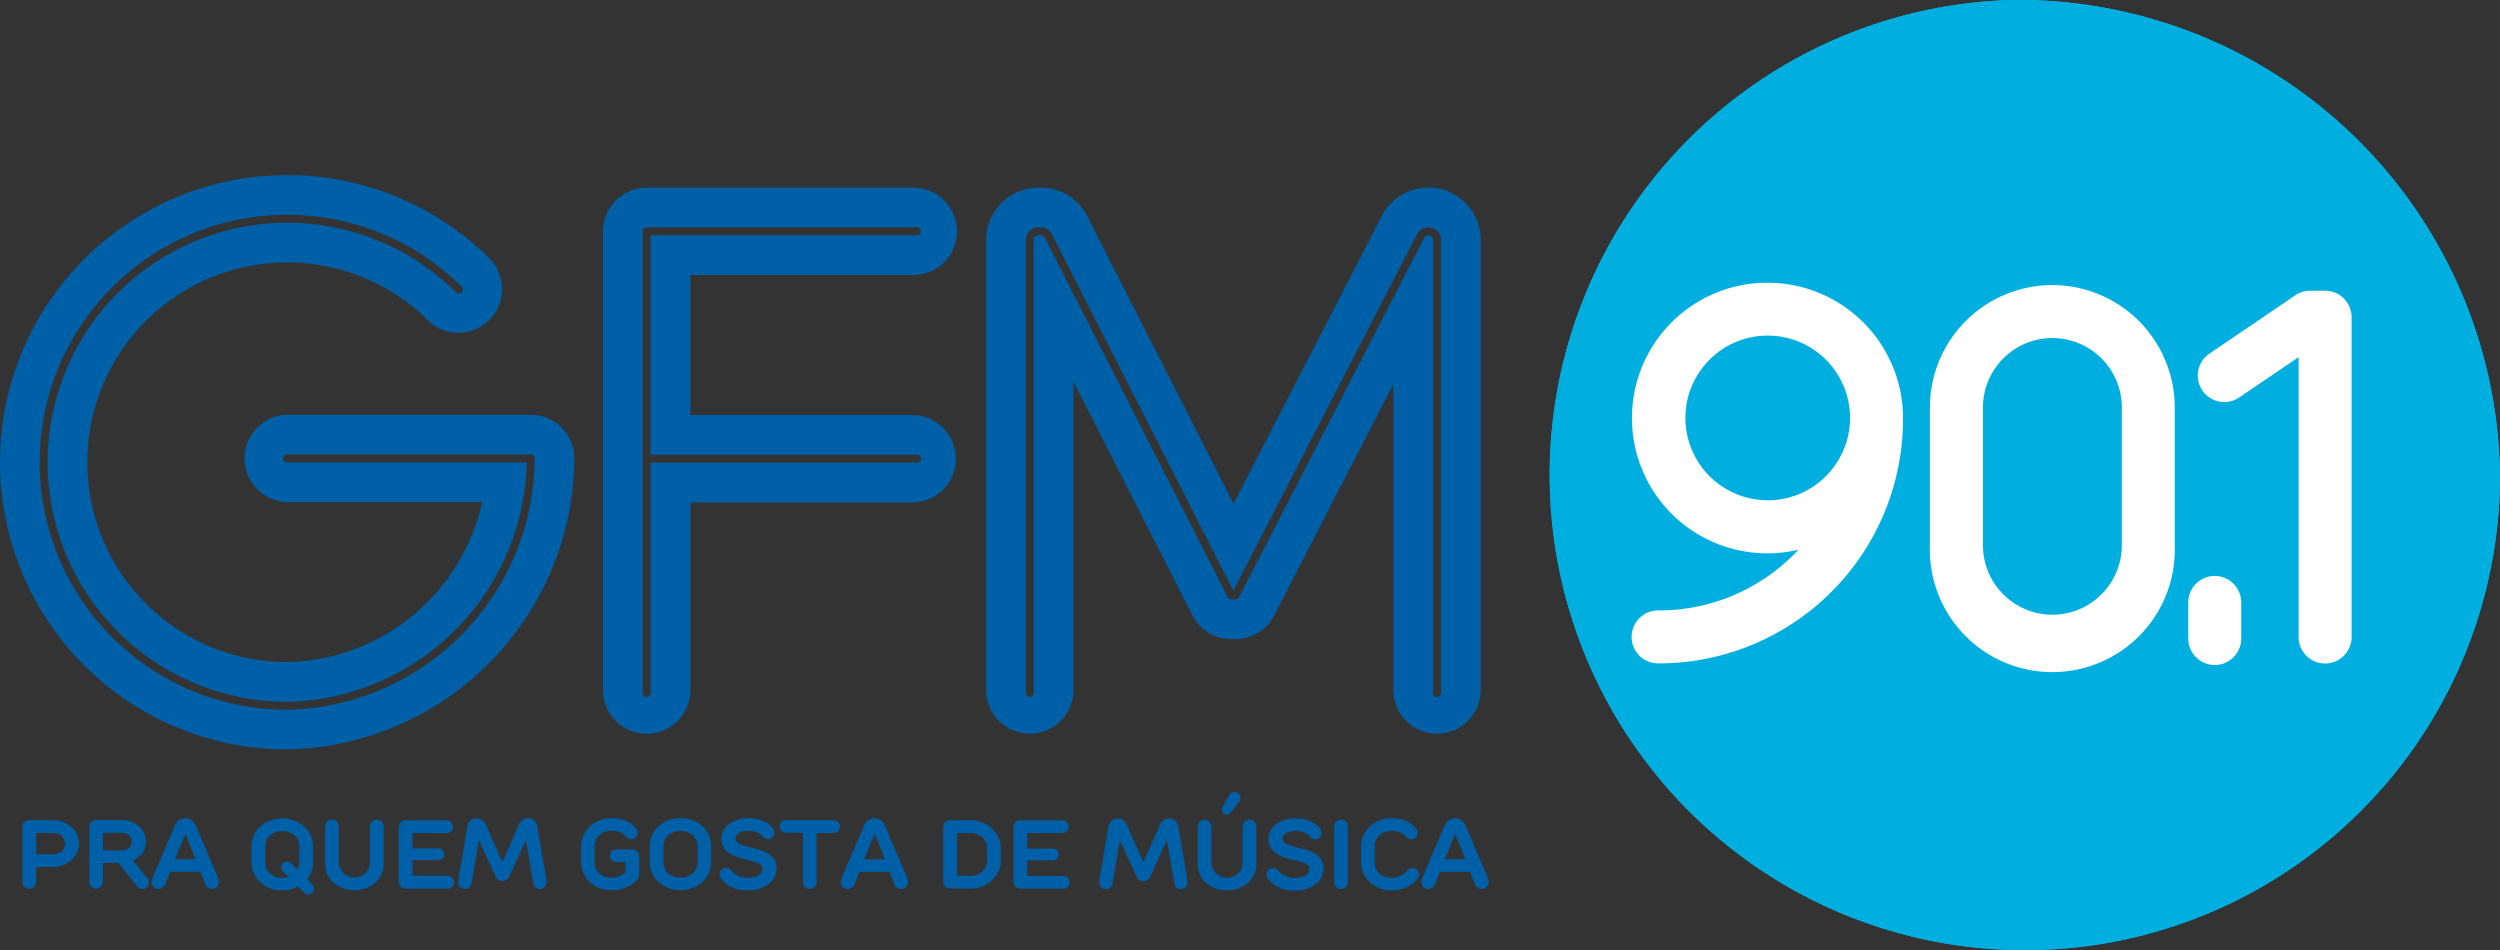
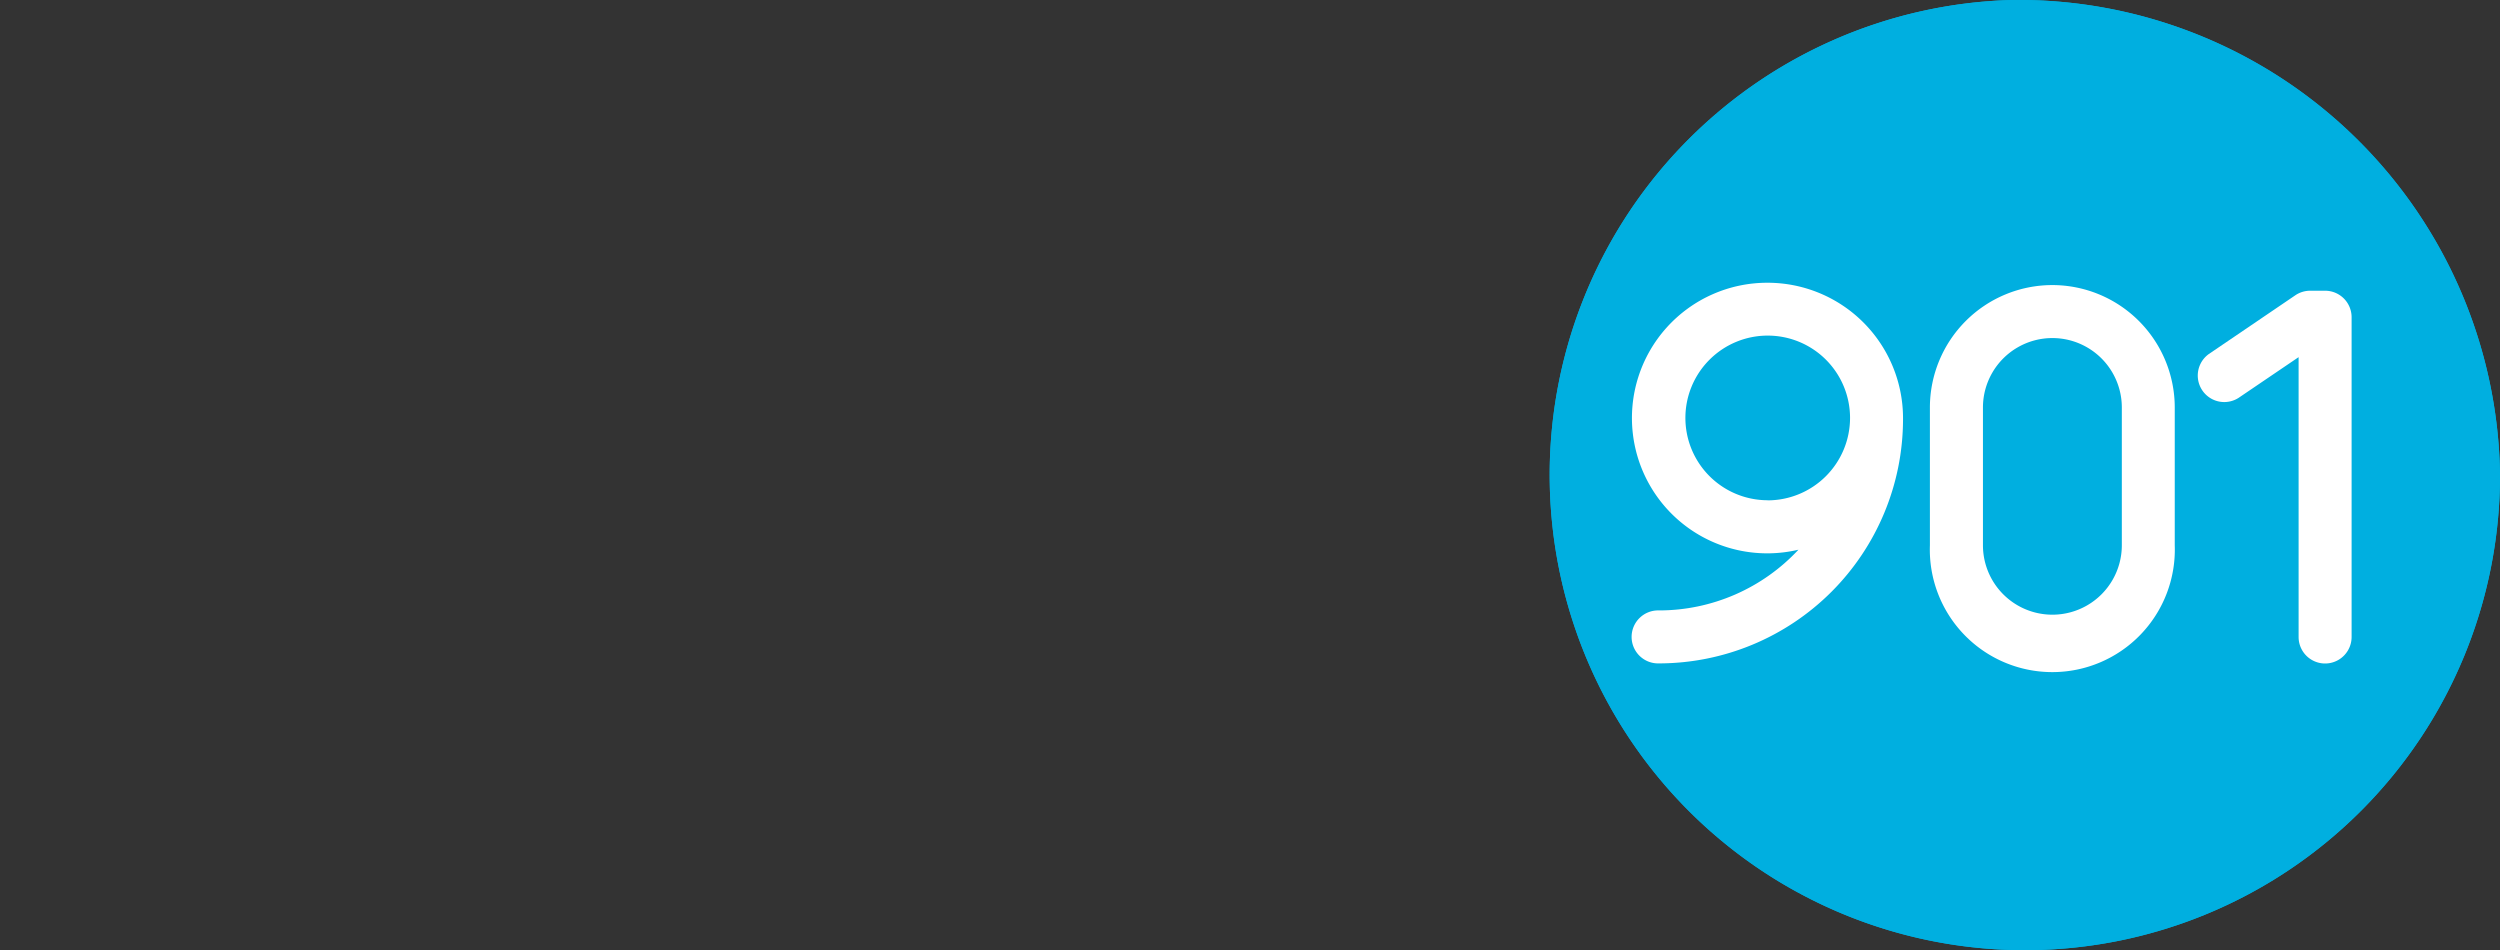
<svg xmlns="http://www.w3.org/2000/svg" width="100" height="38" viewBox="0 0 100 38">
  <rect x="0" y="0" width="100" height="38" fill="#333333" stroke="none" />
  <g id="gfm_90_1" data-name="gfm 90,1" transform="translate(-3340 -8528)">
    <path id="Caminho_1118" data-name="Caminho 1118" d="M191.215,113a19.007,19.007,0,1,0,19.534,19A19.272,19.272,0,0,0,191.215,113Z" transform="translate(3229.252 8415)" fill="#00afe0" />
-     <path id="Caminho_1119" data-name="Caminho 1119" d="M185.02,135.421a5.412,5.412,0,1,0,1.229,10.678,7.623,7.623,0,0,1-5.581,2.429,1.06,1.06,0,1,0,0,2.119,9.775,9.775,0,0,0,9.764-9.764v-.049A5.418,5.418,0,0,0,185.02,135.421Zm0,8.7a3.293,3.293,0,1,1,3.293-3.292A3.3,3.3,0,0,1,185.02,144.125Z" transform="translate(3225.689 8403.889)" fill="#fff" />
-     <path id="Caminho_1120" data-name="Caminho 1120" d="M207.388,135.61a4.9,4.9,0,0,0-4.9,4.9v5.51a4.9,4.9,0,1,0,9.794,0v-5.51A4.9,4.9,0,0,0,207.388,135.61Zm2.777,10.407a2.777,2.777,0,0,1-5.555,0v-5.51a2.777,2.777,0,1,1,5.555,0Z" transform="translate(3214.708 8403.793)" fill="#fff" />
    <path id="Caminho_1121" data-name="Caminho 1121" d="M223.119,157.984a1.06,1.06,0,0,0-1.059,1.06v1.409a1.06,1.06,0,1,0,2.119,0v-1.409A1.06,1.06,0,0,0,223.119,157.984Z" transform="translate(3205.47 8393.054)" fill="#fff" />
    <path id="Caminho_1122" data-name="Caminho 1122" d="M227.863,136.043h-.6a1.063,1.063,0,0,0-.595.183l-3.459,2.349a1.06,1.06,0,0,0,1.191,1.753l2.4-1.628v11.194a1.06,1.06,0,0,0,2.12,0V137.1A1.06,1.06,0,0,0,227.863,136.043Z" transform="translate(3205.144 8403.586)" fill="#fff" />
    <path id="Caminho_1123" data-name="Caminho 1123" d="M191.215,113a19.007,19.007,0,1,0,19.534,19A19.272,19.272,0,0,0,191.215,113Z" transform="translate(3229.252 8415)" fill="#00afe0" />
    <path id="Caminho_1124" data-name="Caminho 1124" d="M185.02,135.421a5.412,5.412,0,1,0,1.229,10.678,7.623,7.623,0,0,1-5.581,2.429,1.06,1.06,0,1,0,0,2.119,9.775,9.775,0,0,0,9.764-9.764v-.049A5.418,5.418,0,0,0,185.02,135.421Zm0,8.7a3.293,3.293,0,1,1,3.293-3.292A3.3,3.3,0,0,1,185.02,144.125Z" transform="translate(3225.689 8403.889)" fill="#fff" />
    <path id="Caminho_1125" data-name="Caminho 1125" d="M207.388,135.61a4.9,4.9,0,0,0-4.9,4.9v5.51a4.9,4.9,0,1,0,9.794,0v-5.51A4.9,4.9,0,0,0,207.388,135.61Zm2.777,10.407a2.777,2.777,0,0,1-5.555,0v-5.51a2.777,2.777,0,1,1,5.555,0Z" transform="translate(3214.708 8403.793)" fill="#fff" />
-     <path id="Caminho_1126" data-name="Caminho 1126" d="M223.119,157.984a1.06,1.06,0,0,0-1.059,1.06v1.409a1.06,1.06,0,1,0,2.119,0v-1.409A1.06,1.06,0,0,0,223.119,157.984Z" transform="translate(3205.47 8393.054)" fill="#fff" />
    <path id="Caminho_1127" data-name="Caminho 1127" d="M227.863,136.043h-.6a1.063,1.063,0,0,0-.595.183l-3.459,2.349a1.06,1.06,0,0,0,1.191,1.753l2.4-1.628v11.194a1.06,1.06,0,0,0,2.12,0V137.1A1.06,1.06,0,0,0,227.863,136.043Z" transform="translate(3205.144 8403.586)" fill="#fff" />
-     <path id="Caminho_1128" data-name="Caminho 1128" d="M76.228,137.871H66.487a1.747,1.747,0,0,0,0,3.493h7.8a8.164,8.164,0,0,1-7.8,6.4,7.994,7.994,0,1,1,5.643-13.656,1.747,1.747,0,0,0,2.466-2.474,11.487,11.487,0,1,0-8.109,19.623,11.72,11.72,0,0,0,11.487-11.642A1.747,1.747,0,0,0,76.228,137.871Zm-9.741,11.8a9.9,9.9,0,1,1,6.989-16.911.159.159,0,0,1-.224.225,9.582,9.582,0,1,0-6.764,16.369,9.79,9.79,0,0,0,9.581-9.578H66.487a.159.159,0,1,1,0-.317h9.741a.158.158,0,0,1,.159.159A10.111,10.111,0,0,1,66.487,149.672Zm37.766-2.826h.16a1.746,1.746,0,0,0,1.553-.947l4.769-9.254v12.277a1.747,1.747,0,0,0,3.493,0V130.878a2.094,2.094,0,0,0-3.954-.964l-5.932,11.512L98.476,129.9a2.089,2.089,0,0,0-1.851-1.117h-.087a2.1,2.1,0,0,0-2.094,2.094v18.044a1.747,1.747,0,0,0,3.493,0V136.54l4.759,9.352A1.746,1.746,0,0,0,104.253,146.846Zm-7.462-16.059a.188.188,0,0,0-.166-.1h-.087a.189.189,0,0,0-.189.189v18.135a.159.159,0,0,1-.317,0V130.878a.507.507,0,0,1,.506-.506h.087a.506.506,0,0,1,.448.27l7.261,14.267,7.353-14.267a.506.506,0,0,1,.954.237v18.135a.159.159,0,0,1-.317,0V130.878a.189.189,0,0,0-.355-.089l-7.413,14.384a.159.159,0,0,1-.142.086h-.16a.159.159,0,0,1-.141-.087Zm-5.3,7.094H82.614v-5.6h8.875a1.747,1.747,0,1,0,0-3.493H80.867a1.746,1.746,0,0,0-1.746,1.747v18.392a1.747,1.747,0,0,0,3.493,0v-7.548h8.875a1.746,1.746,0,1,0,0-3.493Zm.18,1.905H81.026v9.226a.159.159,0,0,1-.317,0V130.53a.159.159,0,0,1,.158-.159h10.8a.159.159,0,1,1,0,.317H81.026v8.781H91.67a.159.159,0,1,1,0,.317Zm-34.6,14.3h-.9a.267.267,0,0,0-.273.273v2.2a.273.273,0,1,0,.546,0v-.6h.624a1.127,1.127,0,0,0,.788-.273.875.875,0,0,0,0-1.326A1.125,1.125,0,0,0,57.069,154.088Zm0,1.366h-.624V154.6h.624c.343,0,.527.168.527.429S57.412,155.454,57.069,155.454Zm3.257.253v-.02l.055-.024a.761.761,0,0,0,.452-.718.8.8,0,0,0-.277-.609,1.019,1.019,0,0,0-.718-.25h-.995a.267.267,0,0,0-.273.273v2.2a.273.273,0,1,0,.546,0V155.8h.62l.745.937.023.023a.3.3,0,0,0,.191.074.246.246,0,0,0,.254-.253.32.32,0,0,0-.078-.2Zm-.488-.41h-.722v-.7h.722c.269,0,.429.133.429.351C60.267,155.149,60.1,155.3,59.838,155.3Zm2.984-1.014a.444.444,0,0,0-.819,0l-.9,2.106-.008.027a.436.436,0,0,0-.031.148.271.271,0,0,0,.273.273.308.308,0,0,0,.292-.234l.176-.449h1.209l.176.449a.308.308,0,0,0,.292.234.271.271,0,0,0,.273-.273.467.467,0,0,0-.039-.176ZM62,155.649l.4-.995h.023l.4.995Zm5.285.8.059-.074a1.108,1.108,0,0,0,.176-.609v-.625a1.069,1.069,0,0,0-.347-.8,1.351,1.351,0,0,0-1.763,0,1.069,1.069,0,0,0-.347.8v.625a1.069,1.069,0,0,0,.347.8,1.233,1.233,0,0,0,.882.328,1.156,1.156,0,0,0,.624-.156l.215.219a.237.237,0,0,0,.429-.137.243.243,0,0,0-.078-.175Zm-.312-.683a.528.528,0,0,1-.078.292l-.215-.214a.237.237,0,0,0-.429.136.242.242,0,0,0,.078.175l.2.2-.027.008a.646.646,0,0,1-.207.031.689.689,0,0,1-.5-.176.591.591,0,0,1-.187-.448v-.625a.584.584,0,0,1,.187-.444.768.768,0,0,1,.987,0,.579.579,0,0,1,.191.444v.625Zm3.1-1.7a.267.267,0,0,0-.273.273v1.478a.627.627,0,0,1-1.248,0v-1.482a.273.273,0,1,0-.546,0v1.482a1.016,1.016,0,0,0,.324.768,1.323,1.323,0,0,0,1.689,0,1.019,1.019,0,0,0,.328-.772v-1.478A.267.267,0,0,0,70.075,154.068Zm2.847,2.243H71.5v-.624h1.034a.234.234,0,1,0,0-.468H71.5V154.6h1.385a.254.254,0,0,0,0-.507H71.225a.267.267,0,0,0-.273.273v2.185a.267.267,0,0,0,.273.273h1.7a.254.254,0,0,0,0-.507Zm3.569-1.989a.367.367,0,0,0-.37-.312.412.412,0,0,0-.351.234l-.663,1.5h-.02l-.663-1.5a.412.412,0,0,0-.351-.234.367.367,0,0,0-.371.312l-.351,2.067-.02.2a.266.266,0,0,0,.527.039l.293-1.717h.019l.644,1.4a.307.307,0,0,0,.281.215.312.312,0,0,0,.285-.215l.644-1.4h.019l.293,1.717a.266.266,0,0,0,.527-.039,1.093,1.093,0,0,0-.02-.2Zm3.8.936H79.63a.254.254,0,0,0,0,.507h.39v.41l-.062.051a.853.853,0,0,1-.484.164.689.689,0,0,1-.5-.175.593.593,0,0,1-.187-.449v-.624a.585.585,0,0,1,.187-.445.691.691,0,0,1,.5-.18.782.782,0,0,1,.437.117,1.454,1.454,0,0,1,.129.117.3.3,0,0,0,.214.1.258.258,0,0,0,.254-.253c0-.129-.1-.254-.292-.386a1.308,1.308,0,0,0-.741-.2,1.234,1.234,0,0,0-.882.328,1.069,1.069,0,0,0-.347.8v.624a1.07,1.07,0,0,0,.347.8,1.236,1.236,0,0,0,.882.327,1.4,1.4,0,0,0,.57-.117,1.245,1.245,0,0,0,.394-.25.364.364,0,0,0,.129-.219v-.78A.256.256,0,0,0,80.293,155.258Zm1.93-1.248a1.233,1.233,0,0,0-.882.327,1.069,1.069,0,0,0-.347.8v.625a1.069,1.069,0,0,0,.347.8,1.349,1.349,0,0,0,1.763,0,1.069,1.069,0,0,0,.347-.8v-.625a1.07,1.07,0,0,0-.347-.8A1.232,1.232,0,0,0,82.223,154.01Zm.683,1.755a.587.587,0,0,1-.192.449.782.782,0,0,1-.987,0,.591.591,0,0,1-.187-.449v-.625a.583.583,0,0,1,.187-.444.768.768,0,0,1,.987,0,.579.579,0,0,1,.192.444Zm1.52-.937c0-.172.18-.312.527-.312a.784.784,0,0,1,.437.117,1.367,1.367,0,0,1,.129.117.3.3,0,0,0,.214.1.258.258,0,0,0,.253-.253c0-.129-.1-.253-.292-.386a1.314,1.314,0,0,0-.741-.2,1.236,1.236,0,0,0-.8.242.721.721,0,0,0-.293.577c0,.991,1.639.726,1.639,1.19,0,.246-.207.371-.625.371a.862.862,0,0,1-.479-.156c-.039-.035-.086-.078-.145-.136a.294.294,0,0,0-.214-.1.258.258,0,0,0-.253.254c0,.128.105.265.32.417a1.3,1.3,0,0,0,.772.226,1.356,1.356,0,0,0,.874-.254.772.772,0,0,0,.316-.624C86.065,155.025,84.427,155.317,84.427,154.829Zm3.9-.741H86.455a.254.254,0,1,0,0,.507h.663v1.97a.273.273,0,0,0,.546,0V154.6h.663a.254.254,0,1,0,0-.507Zm2.067.2a.444.444,0,0,0-.819,0l-.9,2.106-.008.027a.441.441,0,0,0-.031.148.271.271,0,0,0,.273.273.309.309,0,0,0,.292-.234l.176-.449h1.209l.176.449a.308.308,0,0,0,.292.234.271.271,0,0,0,.273-.273.464.464,0,0,0-.039-.176Zm-.819,1.365.4-.995H90l.4.995Zm4.216-1.561h-.784a.267.267,0,0,0-.273.273v2.185a.267.267,0,0,0,.273.273h.784a1.249,1.249,0,0,0,.894-.328,1.061,1.061,0,0,0,.351-.808v-.46a1.06,1.06,0,0,0-.351-.808A1.249,1.249,0,0,0,93.79,154.088Zm.7,1.6a.593.593,0,0,1-.195.452.719.719,0,0,1-.5.175h-.511V154.6h.511a.705.705,0,0,1,.5.18.579.579,0,0,1,.195.449Zm3.022.628H96.087v-.624h1.034a.234.234,0,1,0,0-.468H96.087V154.6h1.385a.254.254,0,1,0,0-.507H95.814a.267.267,0,0,0-.273.273v2.185a.267.267,0,0,0,.273.273h1.7a.254.254,0,1,0,0-.507Zm4.622-1.989a.367.367,0,0,0-.371-.312.412.412,0,0,0-.351.234l-.663,1.5h-.02l-.663-1.5a.412.412,0,0,0-.351-.234.367.367,0,0,0-.371.312l-.351,2.067-.02.2a.266.266,0,0,0,.527.039l.292-1.717h.02l.644,1.4a.307.307,0,0,0,.281.215.312.312,0,0,0,.285-.215l.644-1.4h.02l.292,1.717a.266.266,0,0,0,.527-.039,1.115,1.115,0,0,0-.02-.2Zm2.847-.254a.267.267,0,0,0-.273.273v1.478a.627.627,0,0,1-1.248,0v-1.482a.273.273,0,1,0-.546,0v1.482a1.015,1.015,0,0,0,.324.768,1.323,1.323,0,0,0,1.689,0,1.019,1.019,0,0,0,.328-.772v-1.478A.267.267,0,0,0,104.98,154.068Zm-.827-.956-.234.429-.012.015a.327.327,0,0,0-.027.121.175.175,0,0,0,.176.176.209.209,0,0,0,.175-.078l.312-.39.02-.023a.3.3,0,0,0,.059-.172.226.226,0,0,0-.234-.234A.263.263,0,0,0,104.153,153.113Zm2.152,1.716c0-.172.18-.312.527-.312a.782.782,0,0,1,.437.117,1.3,1.3,0,0,1,.129.117.3.3,0,0,0,.215.1.258.258,0,0,0,.253-.253c0-.129-.1-.253-.292-.386a1.312,1.312,0,0,0-.741-.2,1.238,1.238,0,0,0-.8.242.72.72,0,0,0-.292.577c0,.991,1.638.726,1.638,1.19,0,.246-.206.371-.624.371a.864.864,0,0,1-.48-.156c-.039-.035-.086-.078-.144-.136a.3.3,0,0,0-.215-.1.258.258,0,0,0-.253.254c0,.128.105.265.32.417a1.3,1.3,0,0,0,.772.226,1.355,1.355,0,0,0,.874-.254.772.772,0,0,0,.316-.624C107.944,155.025,106.305,155.317,106.305,154.829Zm2.34-.761a.267.267,0,0,0-.273.273v2.223a.273.273,0,1,0,.546,0v-2.223A.267.267,0,0,0,108.645,154.068ZM111.512,156a.3.3,0,0,0-.215.1c-.058.059-.105.1-.144.136a.872.872,0,0,1-.48.156.688.688,0,0,1-.5-.175.591.591,0,0,1-.187-.449v-.625a.583.583,0,0,1,.187-.444.691.691,0,0,1,.5-.18.785.785,0,0,1,.437.117,1.615,1.615,0,0,1,.129.117.3.3,0,0,0,.214.1.258.258,0,0,0,.253-.254c0-.129-.1-.253-.292-.386a1.311,1.311,0,0,0-.742-.2,1.235,1.235,0,0,0-.882.327,1.07,1.07,0,0,0-.347.8v.624a1.068,1.068,0,0,0,.347.8,1.233,1.233,0,0,0,.882.328,1.3,1.3,0,0,0,.772-.226c.215-.152.32-.289.32-.417A.258.258,0,0,0,111.512,156Zm3,.39-.9-2.106a.444.444,0,0,0-.819,0l-.9,2.106-.008.027a.441.441,0,0,0-.031.148.271.271,0,0,0,.273.273.308.308,0,0,0,.292-.234l.176-.449h1.209l.175.449a.309.309,0,0,0,.292.234.272.272,0,0,0,.273-.273A.464.464,0,0,0,114.515,156.39Zm-1.716-.741.4-.995h.023l.4.995Z" transform="translate(3285 8406.72)" fill="#0060a7" />
  </g>
</svg>